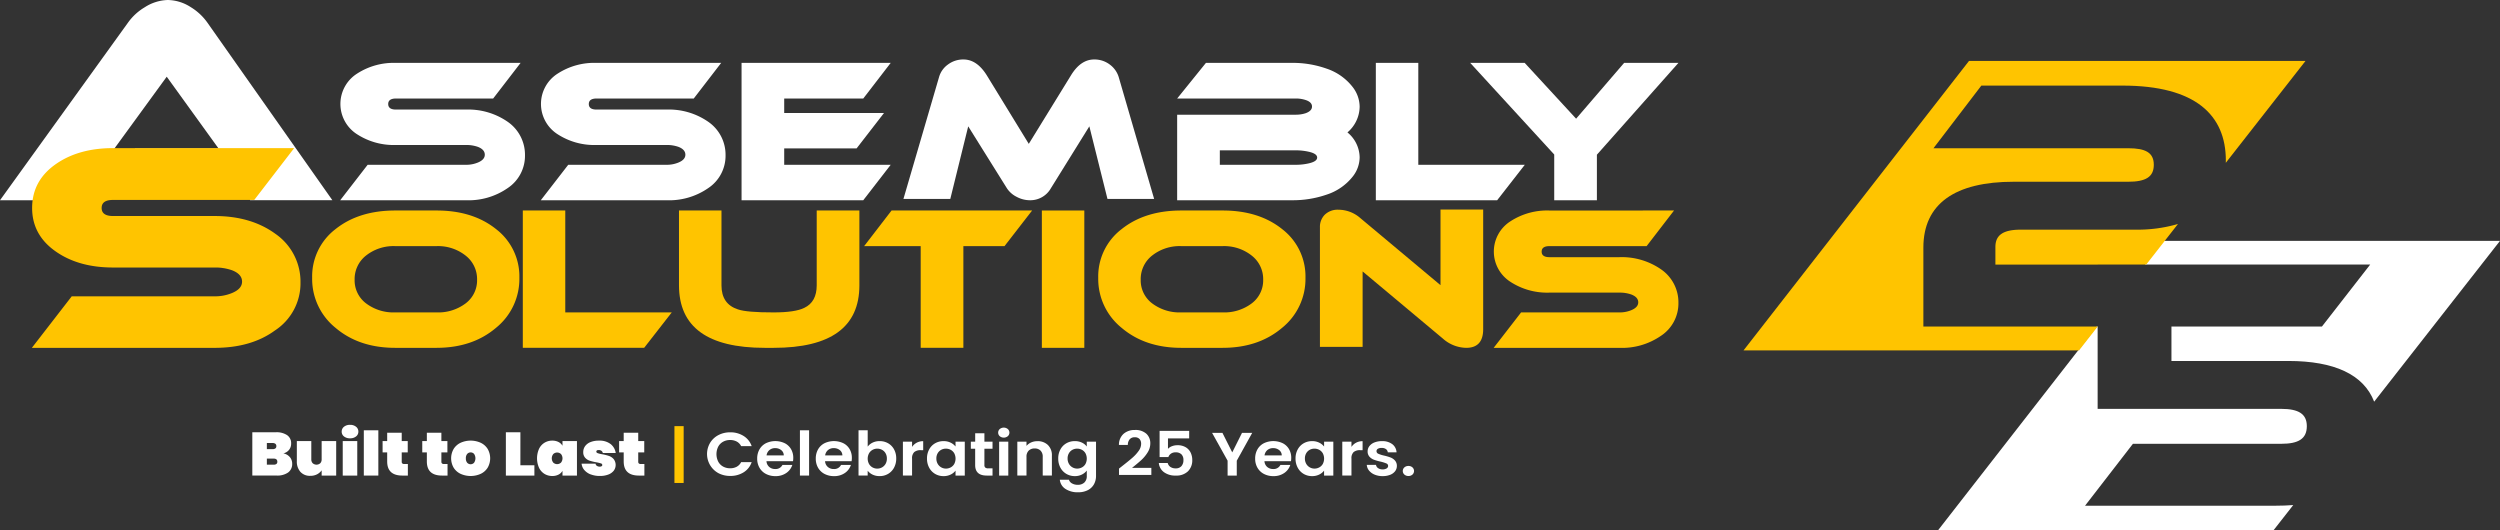
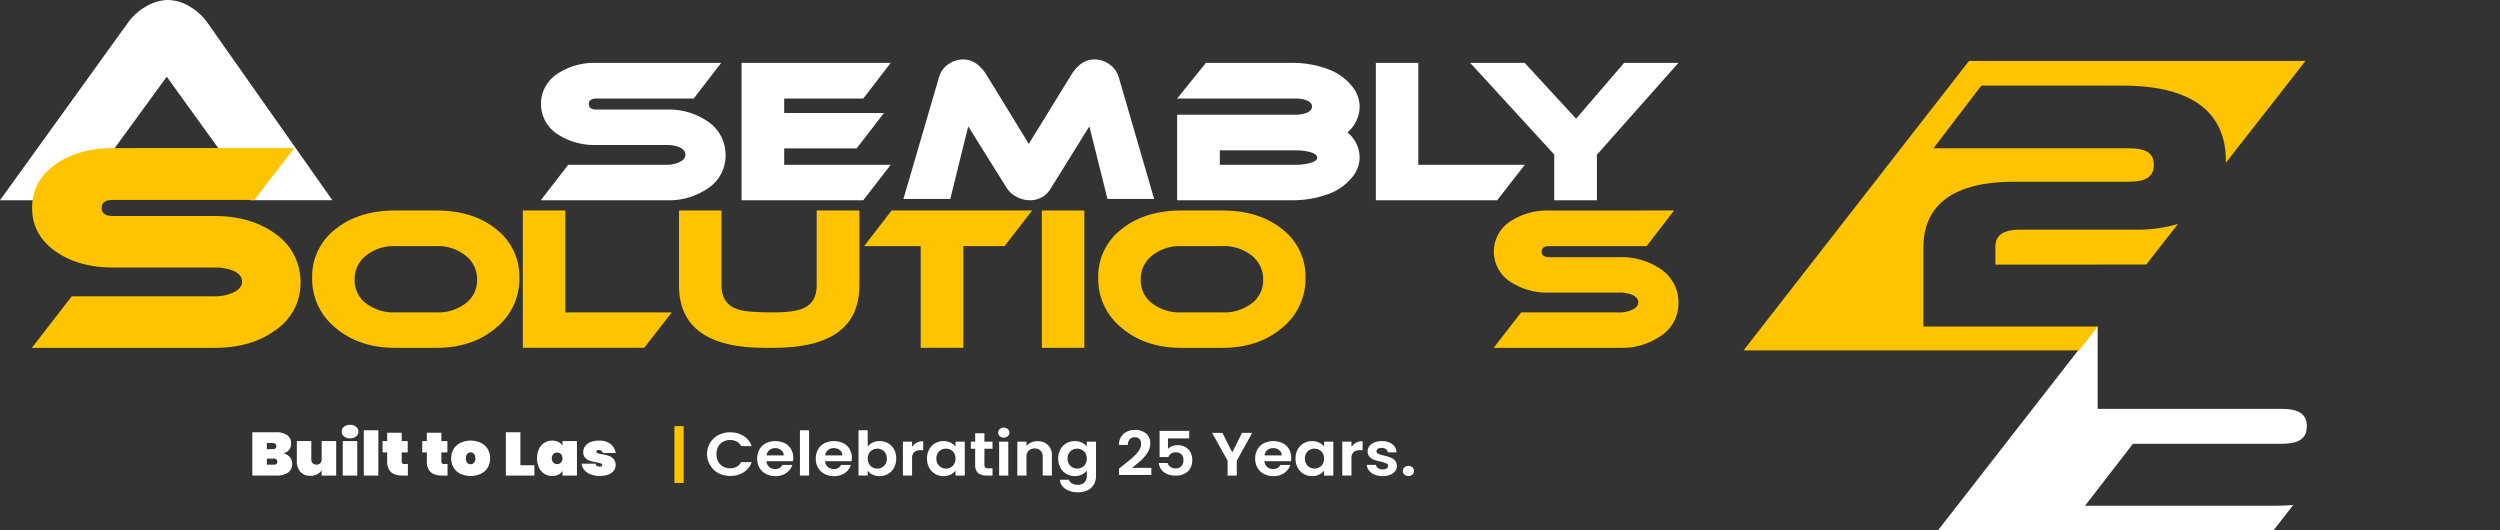
<svg xmlns="http://www.w3.org/2000/svg" id="Group_89" data-name="Group 89" width="648.568" height="137.579" viewBox="0 0 648.568 137.579">
  <rect x="0" y="0" width="648.568" height="137.579" fill="#333333" stroke="none" />
  <defs>
    <clipPath id="clip-path">
      <rect id="Rectangle_413" data-name="Rectangle 413" width="648.568" height="137.579" fill="none" />
    </clipPath>
  </defs>
  <g id="Group_88" data-name="Group 88" clip-path="url(#clip-path)">
    <path id="Path_814" data-name="Path 814" d="M59.149,42.993l.007,0a8.764,8.764,0,0,1,1.2.648c.065.038.122.082.183.123a8.893,8.893,0,0,1,.943.724,1.261,1.261,0,0,1,.1.082,9.049,9.049,0,0,1,.908.953c.022.026.043.054.063.082a9.482,9.482,0,0,1,.709,1l.068.106a10.724,10.724,0,0,1,1.065,2.449c.006.022.016.045.02.065a11.772,11.772,0,0,1,.449,2.712v0H86.225L53.817,5.891a14.518,14.518,0,0,0-4.309-4.024A11.3,11.3,0,0,0,43.542,0a11.558,11.558,0,0,0-5.965,1.868,14.3,14.3,0,0,0-4.383,4.024L0,51.948H19.9L43.254,19.9,56.691,38.512H35.065l-1.017,1.41c.2-.01.4-.028.6-.026a167.562,167.562,0,0,1,18.646,1.025,13.775,13.775,0,0,1,5.856,2.072" transform="translate(0 0)" fill="#fff" />
-     <path id="Path_815" data-name="Path 815" d="M119.118,13.371,112,22.611H86.8q-2.03,0-2.028,1.435T86.8,25.478h18.135a17.917,17.917,0,0,1,10.821,3.162,10.4,10.4,0,0,1,4.5,8.7,10.06,10.06,0,0,1-4.547,8.548A17.744,17.744,0,0,1,104.936,49H72.32l7.117-9.195h25.5a7.834,7.834,0,0,0,3.115-.593c1.183-.494,1.777-1.165,1.777-2.022,0-.893-.594-1.566-1.777-2.031a9.069,9.069,0,0,0-3.115-.494H86.8A17.479,17.479,0,0,1,76.72,31.9a9.318,9.318,0,0,1,0-15.764A17.462,17.462,0,0,1,86.8,13.371Z" transform="translate(15.94 2.947)" fill="#fff" />
    <path id="Path_816" data-name="Path 816" d="M161.754,13.371l-7.114,9.24h-25.2c-1.353,0-2.027.48-2.027,1.435s.674,1.432,2.027,1.432h18.133A17.9,17.9,0,0,1,158.39,28.64a10.389,10.389,0,0,1,4.5,8.7,10.062,10.062,0,0,1-4.546,8.548A17.745,17.745,0,0,1,147.571,49H114.958l7.116-9.195h25.5a7.807,7.807,0,0,0,3.113-.593c1.186-.494,1.779-1.165,1.779-2.022,0-.893-.593-1.566-1.779-2.031a9.057,9.057,0,0,0-3.113-.494H129.438A17.483,17.483,0,0,1,119.356,31.9a9.315,9.315,0,0,1,0-15.764,17.466,17.466,0,0,1,10.082-2.768Z" transform="translate(25.339 2.947)" fill="#fff" />
    <path id="Path_817" data-name="Path 817" d="M196.326,39.806,189.21,49H157.635V13.371h38.691l-7.116,9.24H168.7v3.756h25.891l-7.115,9.19H168.7v4.249Z" transform="translate(34.745 2.947)" fill="#fff" />
    <path id="Path_818" data-name="Path 818" d="M257.082,48.814H244.976l-4.7-18.826L230.3,46.047a6.13,6.13,0,0,1-5.433,3.115,7.32,7.32,0,0,1-3.459-.888,6.477,6.477,0,0,1-2.523-2.226L208.851,29.988l-4.645,18.826H192.048l9.243-31.626a6.035,6.035,0,0,1,2.3-3.235,6.555,6.555,0,0,1,4.027-1.31q3.506,0,6.076,4.152l10.87,17.74,10.923-17.74q2.521-4.152,6.031-4.152a6.532,6.532,0,0,1,4.051,1.31,6.329,6.329,0,0,1,2.319,3.235Z" transform="translate(42.33 2.787)" fill="#fff" />
    <path id="Path_819" data-name="Path 819" d="M294.411,31.407a8.527,8.527,0,0,1,3.162,6.424,8.137,8.137,0,0,1-1.726,4.941,14.194,14.194,0,0,1-6.922,4.8A26.836,26.836,0,0,1,279.93,49h-29.7V26.81h30.784a8.054,8.054,0,0,0,2.571-.393c1.085-.4,1.63-.97,1.63-1.728s-.546-1.319-1.63-1.681a8.088,8.088,0,0,0-2.571-.4H250.234l7.462-9.241H279.93a26.164,26.164,0,0,1,9.045,1.483,14.306,14.306,0,0,1,6.872,4.891,8.414,8.414,0,0,1,1.726,5.039,8.907,8.907,0,0,1-3.162,6.622m-13.393,4.645H261.3v3.756h19.715a14.8,14.8,0,0,0,3.263-.347q2.274-.494,2.271-1.53T284.281,36.4a15.025,15.025,0,0,0-3.263-.345" transform="translate(55.156 2.947)" fill="#fff" />
    <path id="Path_820" data-name="Path 820" d="M331.11,39.806,323.942,49H292.464V13.371h11.018V39.806Z" transform="translate(64.464 2.947)" fill="#fff" />
    <path id="Path_821" data-name="Path 821" d="M366.54,13.371l-21.149,23.82V49H334.322V37.14L312.529,13.371h14.132L340,27.847l12.454-14.477Z" transform="translate(68.886 2.947)" fill="#fff" />
    <path id="Path_822" data-name="Path 822" d="M74.814,31.491,64.467,44.929H27.823q-2.947,0-2.946,2.082T27.823,49.1H54.194q9.411,0,15.734,4.6a15.11,15.11,0,0,1,6.539,12.648,14.626,14.626,0,0,1-6.61,12.43Q63.675,83.3,54.194,83.3H6.771L17.118,69.933H54.194a11.339,11.339,0,0,0,4.525-.864q2.588-1.075,2.587-2.945c0-1.294-.862-2.272-2.587-2.946a13.013,13.013,0,0,0-4.525-.719H27.823q-8.767,0-14.657-4.024Q6.841,54.126,6.842,47.011q0-7.183,6.324-11.5,5.889-4.022,14.657-4.025Z" transform="translate(1.492 6.941)" fill="#ffc400" />
    <path id="Path_823" data-name="Path 823" d="M120.115,62.238a16.3,16.3,0,0,1-6.1,12.977q-6.105,5.159-15.391,5.16H87.9q-9.342,0-15.442-5.16a16.29,16.29,0,0,1-6.1-12.977A15.434,15.434,0,0,1,72.4,49.59q6.054-4.842,15.5-4.845H98.621q9.435,0,15.468,4.845a15.46,15.46,0,0,1,6.026,12.648m-21.494-8.25H87.9a11.493,11.493,0,0,0-7.564,2.446,7.75,7.75,0,0,0-2.963,6.252,7.477,7.477,0,0,0,2.963,6.151A11.82,11.82,0,0,0,87.9,71.183H98.621a11.81,11.81,0,0,0,7.56-2.346,7.479,7.479,0,0,0,2.962-6.151,7.72,7.72,0,0,0-2.988-6.252,11.509,11.509,0,0,0-7.535-2.446" transform="translate(14.625 9.863)" fill="#ffc400" />
    <path id="Path_824" data-name="Path 824" d="M149.777,71.183l-7.164,9.192H111.135V44.745h11.017V71.183Z" transform="translate(24.496 9.862)" fill="#ffc400" />
    <path id="Path_825" data-name="Path 825" d="M191.134,64.167q0,16.21-22.242,16.208H166.57q-22.233,0-22.235-16.208V44.745h11.022V64.167q0,4.846,4.25,6.227,2.268.8,9.286.79,5.583,0,7.958-1.185,3.211-1.529,3.212-5.831V44.745h11.072Z" transform="translate(31.814 9.863)" fill="#ffc400" />
    <path id="Path_826" data-name="Path 826" d="M227.272,44.745l-7.161,9.243H209.437V80.375H198.364V53.988H183.691l7.116-9.243Z" transform="translate(40.488 9.862)" fill="#ffc400" />
    <rect id="Rectangle_409" data-name="Rectangle 409" width="11.017" height="35.63" transform="translate(270.285 54.608)" fill="#ffc400" />
    <path id="Path_827" data-name="Path 827" d="M287.218,62.238a16.31,16.31,0,0,1-6.1,12.977q-6.109,5.159-15.4,5.16H255q-9.342,0-15.444-5.16a16.3,16.3,0,0,1-6.1-12.977,15.422,15.422,0,0,1,6.052-12.648q6.054-4.842,15.492-4.845H265.72q9.439,0,15.469,4.845a15.456,15.456,0,0,1,6.029,12.648m-21.5-8.25H255a11.486,11.486,0,0,0-7.562,2.446,7.736,7.736,0,0,0-2.963,6.252,7.463,7.463,0,0,0,2.963,6.151A11.813,11.813,0,0,0,255,71.183H265.72a11.808,11.808,0,0,0,7.562-2.346,7.478,7.478,0,0,0,2.964-6.151,7.718,7.718,0,0,0-2.989-6.252,11.514,11.514,0,0,0-7.537-2.446" transform="translate(51.457 9.863)" fill="#ffc400" />
-     <path id="Path_828" data-name="Path 828" d="M322.932,75.576q0,4.844-4.4,4.844a9.329,9.329,0,0,1-6.03-2.375L291.654,60.6V80.173H280.582V49.139a4.452,4.452,0,0,1,1.263-3.261,4.786,4.786,0,0,1,3.579-1.286,8.6,8.6,0,0,1,5.588,2.126l20.85,17.445V44.543h11.069Z" transform="translate(61.845 9.818)" fill="#ffc400" />
    <path id="Path_829" data-name="Path 829" d="M364.306,44.745l-7.114,9.243h-25.2c-1.352,0-2.03.481-2.03,1.432s.677,1.434,2.03,1.434h18.134a17.886,17.886,0,0,1,10.823,3.165,10.389,10.389,0,0,1,4.495,8.7,10.056,10.056,0,0,1-4.546,8.547,17.747,17.747,0,0,1-10.771,3.113H317.512l7.114-9.192h25.5a7.83,7.83,0,0,0,3.114-.592q1.779-.74,1.778-2.026,0-1.333-1.778-2.026a8.956,8.956,0,0,0-3.114-.492H331.99a17.457,17.457,0,0,1-10.079-2.77,9.31,9.31,0,0,1,0-15.762,17.467,17.467,0,0,1,10.079-2.77Z" transform="translate(69.985 9.863)" fill="#ffc400" />
    <path id="Path_830" data-name="Path 830" d="M63.378,98.337a2.618,2.618,0,0,1,.6,1.7,2.7,2.7,0,0,1-1.043,2.279,4.847,4.847,0,0,1-3,.8h-6.3V91.885h6.13a4.922,4.922,0,0,1,2.888.746,2.5,2.5,0,0,1,1.053,2.175,2.537,2.537,0,0,1-.552,1.659,2.638,2.638,0,0,1-1.469.9,2.9,2.9,0,0,1,1.69.976m-5.97-2.071h1.461a1.22,1.22,0,0,0,.755-.192.7.7,0,0,0,.247-.587.738.738,0,0,0-.247-.61,1.194,1.194,0,0,0-.755-.2H57.408Zm2.471,3.848a.693.693,0,0,0,.247-.594c0-.541-.334-.809-1-.809H57.408V100.3h1.715a1.262,1.262,0,0,0,.757-.182" transform="translate(11.823 20.253)" fill="#fff" />
    <path id="Path_831" data-name="Path 831" d="M73.307,93.758v8.952h-3.77v-1.364a3.336,3.336,0,0,1-1.18,1.031,3.679,3.679,0,0,1-1.759.4,3.283,3.283,0,0,1-2.573-1.031,4.026,4.026,0,0,1-.925-2.794v-5.19h3.753V98.5a1.383,1.383,0,0,0,.365,1.008,1.479,1.479,0,0,0,1.962,0,1.4,1.4,0,0,0,.356-1.008V93.758Z" transform="translate(13.908 20.666)" fill="#fff" />
    <path id="Path_832" data-name="Path 832" d="M73.227,93.312a1.542,1.542,0,0,1-.594-1.239,1.578,1.578,0,0,1,.594-1.262,2.373,2.373,0,0,1,1.579-.5,2.349,2.349,0,0,1,1.563.5,1.581,1.581,0,0,1,.593,1.262,1.545,1.545,0,0,1-.593,1.239,2.379,2.379,0,0,1-1.563.492,2.4,2.4,0,0,1-1.579-.492m3.448,10.158h-3.77V94.518h3.77Z" transform="translate(16.009 19.906)" fill="#fff" />
    <rect id="Rectangle_410" data-name="Rectangle 410" width="3.77" height="11.745" transform="translate(94.383 111.63)" fill="#fff" />
    <path id="Path_833" data-name="Path 833" d="M87.885,100.1v3H86.46q-3.939,0-3.941-3.666V97.084h-1.19V94.148h1.19V91.989H86.29v2.159h1.562v2.936H86.29V99.5a.589.589,0,0,0,.16.46.811.811,0,0,0,.537.143Z" transform="translate(17.926 20.276)" fill="#fff" />
    <path id="Path_834" data-name="Path 834" d="M96.319,100.1v3H94.892q-3.94,0-3.94-3.666V97.084h-1.19V94.148h1.19V91.989h3.77v2.159h1.562v2.936H94.723V99.5a.585.585,0,0,0,.161.46.807.807,0,0,0,.536.143Z" transform="translate(19.785 20.276)" fill="#fff" />
    <path id="Path_835" data-name="Path 835" d="M98.362,102.284a4.272,4.272,0,0,1-1.809-1.594,4.865,4.865,0,0,1,0-4.873,4.275,4.275,0,0,1,1.809-1.6,6.356,6.356,0,0,1,5.2,0,4.285,4.285,0,0,1,1.81,1.6,4.873,4.873,0,0,1,0,4.873,4.283,4.283,0,0,1-1.81,1.594,6.356,6.356,0,0,1-5.2,0m3.482-2.88a2.037,2.037,0,0,0,0-2.3,1.2,1.2,0,0,0-1.766,0,1.65,1.65,0,0,0-.358,1.151,1.668,1.668,0,0,0,.349,1.151,1.208,1.208,0,0,0,1.774,0" transform="translate(21.138 20.646)" fill="#fff" />
    <path id="Path_836" data-name="Path 836" d="M111.3,100.456h3.634v2.667h-7.4V91.885h3.77Z" transform="translate(23.702 20.253)" fill="#fff" />
    <path id="Path_837" data-name="Path 837" d="M114.675,95.8a3.765,3.765,0,0,1,1.418-1.587,3.815,3.815,0,0,1,2.021-.548,3.44,3.44,0,0,1,1.613.356,2.521,2.521,0,0,1,1.036.976V93.778h3.754v8.952h-3.754v-1.222a2.513,2.513,0,0,1-1.036.976,3.44,3.44,0,0,1-1.613.356,3.814,3.814,0,0,1-2.021-.547,3.776,3.776,0,0,1-1.418-1.588,6.07,6.07,0,0,1,0-4.9m5.7,1.341a1.464,1.464,0,0,0-2,0,1.776,1.776,0,0,0,0,2.222,1.464,1.464,0,0,0,2,0,1.776,1.776,0,0,0,0-2.222" transform="translate(25.162 20.646)" fill="#fff" />
    <path id="Path_838" data-name="Path 838" d="M125.986,102.428a4.038,4.038,0,0,1-1.656-1.144,2.94,2.94,0,0,1-.7-1.65h3.619a.82.82,0,0,0,.365.587,1.377,1.377,0,0,0,.755.192.8.8,0,0,0,.459-.12A.353.353,0,0,0,129,100a.449.449,0,0,0-.356-.428,9.105,9.105,0,0,0-1.207-.286,13.231,13.231,0,0,1-1.706-.412,2.75,2.75,0,0,1-1.172-.762,2.109,2.109,0,0,1-.5-1.493,2.578,2.578,0,0,1,.467-1.5,3.1,3.1,0,0,1,1.384-1.063,5.7,5.7,0,0,1,2.225-.389,4.671,4.671,0,0,1,3.031.89,3.583,3.583,0,0,1,1.317,2.316h-3.346a.929.929,0,0,0-.356-.564,1.216,1.216,0,0,0-.731-.2.8.8,0,0,0-.441.1.35.35,0,0,0-.153.31q0,.271.356.4a7.03,7.03,0,0,0,1.137.279,12.9,12.9,0,0,1,1.749.427,2.891,2.891,0,0,1,1.24.818,2.494,2.494,0,0,1,.034,3.024,3.251,3.251,0,0,1-1.418,1,5.893,5.893,0,0,1-2.165.365,6.489,6.489,0,0,1-2.4-.412" transform="translate(27.251 20.646)" fill="#fff" />
-     <path id="Path_839" data-name="Path 839" d="M138.163,100.1v3h-1.427q-3.939,0-3.939-3.666V97.084h-1.19V94.148h1.19V91.989h3.77v2.159h1.562v2.936h-1.562V99.5a.585.585,0,0,0,.161.46.807.807,0,0,0,.536.143Z" transform="translate(29.008 20.276)" fill="#fff" />
    <rect id="Rectangle_411" data-name="Rectangle 411" width="2.394" height="14.744" transform="translate(174.966 110.551)" fill="#ffc400" />
    <path id="Path_840" data-name="Path 840" d="M151.087,94.636a5.462,5.462,0,0,1,2.156-2.015,6.454,6.454,0,0,1,3.066-.722,6.344,6.344,0,0,1,3.482.952,5.016,5.016,0,0,1,2.088,2.634h-2.734A2.737,2.737,0,0,0,158,94.295a3.565,3.565,0,0,0-1.707-.4,3.7,3.7,0,0,0-1.843.452,3.169,3.169,0,0,0-1.256,1.277,4.361,4.361,0,0,0,0,3.865,3.149,3.149,0,0,0,1.256,1.286,3.7,3.7,0,0,0,1.843.452,3.5,3.5,0,0,0,1.707-.4,2.778,2.778,0,0,0,1.146-1.2h2.734a4.991,4.991,0,0,1-2.08,2.643,6.376,6.376,0,0,1-3.49.943,6.454,6.454,0,0,1-3.066-.722,5.666,5.666,0,0,1-2.156-7.856" transform="translate(33.128 20.256)" fill="#fff" />
    <path id="Path_841" data-name="Path 841" d="M170.245,98.977h-6.878a2.123,2.123,0,0,0,.714,1.491,2.287,2.287,0,0,0,1.545.541,1.96,1.96,0,0,0,1.886-1.063h2.564a4.016,4.016,0,0,1-1.562,2.087,4.79,4.79,0,0,1-2.836.818,5.2,5.2,0,0,1-2.437-.564,4.115,4.115,0,0,1-1.682-1.6,4.637,4.637,0,0,1-.6-2.381,4.725,4.725,0,0,1,.594-2.4,4.023,4.023,0,0,1,1.665-1.588,5.681,5.681,0,0,1,4.866-.016,3.943,3.943,0,0,1,1.648,1.532,4.4,4.4,0,0,1,.586,2.279,4.8,4.8,0,0,1-.068.857m-2.394-1.491a1.713,1.713,0,0,0-.661-1.373,2.453,2.453,0,0,0-1.58-.516,2.255,2.255,0,0,0-1.485.5,2.157,2.157,0,0,0-.74,1.39Z" transform="translate(35.477 20.669)" fill="#fff" />
    <rect id="Rectangle_412" data-name="Rectangle 412" width="2.377" height="11.745" transform="translate(207.523 111.63)" fill="#fff" />
    <path id="Path_842" data-name="Path 842" d="M182.7,98.977h-6.878a2.124,2.124,0,0,0,.714,1.491,2.288,2.288,0,0,0,1.545.541,1.96,1.96,0,0,0,1.886-1.063h2.564a4.016,4.016,0,0,1-1.562,2.087,4.79,4.79,0,0,1-2.836.818,5.2,5.2,0,0,1-2.437-.564,4.115,4.115,0,0,1-1.682-1.6,4.637,4.637,0,0,1-.6-2.381,4.725,4.725,0,0,1,.594-2.4,4.023,4.023,0,0,1,1.665-1.588,5.681,5.681,0,0,1,4.866-.016,3.943,3.943,0,0,1,1.648,1.532,4.4,4.4,0,0,1,.586,2.279,4.8,4.8,0,0,1-.068.857m-2.394-1.491a1.713,1.713,0,0,0-.661-1.373,2.453,2.453,0,0,0-1.58-.516,2.255,2.255,0,0,0-1.485.5,2.157,2.157,0,0,0-.74,1.39Z" transform="translate(38.222 20.669)" fill="#fff" />
    <path id="Path_843" data-name="Path 843" d="M186.141,94.675a4.11,4.11,0,0,1,1.842-.4,4.337,4.337,0,0,1,2.182.555,4.019,4.019,0,0,1,1.546,1.579,4.8,4.8,0,0,1,.569,2.372,4.9,4.9,0,0,1-.569,2.39,4.1,4.1,0,0,1-1.546,1.61,4.228,4.228,0,0,1-2.182.572,4.125,4.125,0,0,1-1.842-.388,3.535,3.535,0,0,1-1.266-1.008v1.253H182.5V91.469h2.379v4.239a3.336,3.336,0,0,1,1.266-1.032m3.362,2.737a2.343,2.343,0,0,0-.917-.881,2.6,2.6,0,0,0-1.233-.3,2.5,2.5,0,0,0-1.213.31,2.371,2.371,0,0,0-.918.9,2.915,2.915,0,0,0,0,2.762,2.371,2.371,0,0,0,.918.9,2.545,2.545,0,0,0,2.446-.009,2.431,2.431,0,0,0,.917-.9,2.7,2.7,0,0,0,.348-1.4,2.621,2.621,0,0,0-.348-1.373" transform="translate(40.225 20.161)" fill="#fff" />
    <path id="Path_844" data-name="Path 844" d="M195.508,94.182a3.508,3.508,0,0,1,1.689-.4v2.332h-.627a2.526,2.526,0,0,0-1.69.492,2.177,2.177,0,0,0-.569,1.715v4.38h-2.379V93.911h2.379v1.364a3.254,3.254,0,0,1,1.2-1.093" transform="translate(42.305 20.672)" fill="#fff" />
    <path id="Path_845" data-name="Path 845" d="M197.622,95.914a4.01,4.01,0,0,1,1.546-1.588,4.337,4.337,0,0,1,2.182-.555,4.05,4.05,0,0,1,1.843.4,3.675,3.675,0,0,1,1.264,1V93.914h2.4v8.793h-2.4v-1.285a3.462,3.462,0,0,1-1.264,1.023,4.082,4.082,0,0,1-1.86.405,4.205,4.205,0,0,1-2.165-.571,4.1,4.1,0,0,1-1.546-1.611,4.892,4.892,0,0,1-.569-2.39,4.812,4.812,0,0,1,.569-2.364m6.5,1.008a2.326,2.326,0,0,0-.917-.89,2.6,2.6,0,0,0-1.24-.309,2.549,2.549,0,0,0-1.223.3,2.354,2.354,0,0,0-.909.88,2.627,2.627,0,0,0-.348,1.373,2.705,2.705,0,0,0,.348,1.39,2.41,2.41,0,0,0,.918.912,2.446,2.446,0,0,0,1.214.319,2.588,2.588,0,0,0,1.24-.31,2.31,2.31,0,0,0,.917-.89,3.01,3.01,0,0,0,0-2.776" transform="translate(43.434 20.669)" fill="#fff" />
    <path id="Path_846" data-name="Path 846" d="M209.893,96.106v4.253a.807.807,0,0,0,.229.643,1.184,1.184,0,0,0,.772.2H212v1.872H210.5q-3.006,0-3.006-2.73V96.106h-1.122V94.281H207.5V92.107h2.394v2.174H212v1.826Z" transform="translate(45.489 20.302)" fill="#fff" />
    <path id="Path_847" data-name="Path 847" d="M212.595,93.127a1.247,1.247,0,0,1,0-1.857,1.652,1.652,0,0,1,2.089,0,1.244,1.244,0,0,1,0,1.857,1.652,1.652,0,0,1-2.089,0m2.216,10.214h-2.377V94.547h2.377Z" transform="translate(46.768 20.035)" fill="#fff" />
    <path id="Path_848" data-name="Path 848" d="M224.188,94.776a3.655,3.655,0,0,1,1.036,2.77V102.7h-2.379V97.848a2.184,2.184,0,0,0-.56-1.612,2.061,2.061,0,0,0-1.528-.564,2.115,2.115,0,0,0-1.554.564,2.164,2.164,0,0,0-.57,1.612V102.7h-2.377V93.911h2.377v1.095a3.269,3.269,0,0,1,1.214-.9,3.978,3.978,0,0,1,1.622-.325,3.764,3.764,0,0,1,2.718.991" transform="translate(47.666 20.672)" fill="#fff" />
    <path id="Path_849" data-name="Path 849" d="M231.1,94.16a3.344,3.344,0,0,1,1.256,1.008V93.914h2.4v8.857a4.455,4.455,0,0,1-.527,2.182,3.788,3.788,0,0,1-1.579,1.524,5.331,5.331,0,0,1-2.547.564,5.721,5.721,0,0,1-3.287-.874,3.194,3.194,0,0,1-1.452-2.38h2.36a1.666,1.666,0,0,0,.808.959,2.963,2.963,0,0,0,1.5.358,2.42,2.42,0,0,0,1.682-.58,2.238,2.238,0,0,0,.644-1.754v-1.364a3.558,3.558,0,0,1-1.264,1.032,4.012,4.012,0,0,1-1.843.411,4.256,4.256,0,0,1-2.174-.571,4.091,4.091,0,0,1-1.555-1.611,4.892,4.892,0,0,1-.569-2.39,4.812,4.812,0,0,1,.569-2.364,4.01,4.01,0,0,1,1.546-1.588,4.337,4.337,0,0,1,2.182-.555,4.17,4.17,0,0,1,1.851.389m.917,2.762a2.326,2.326,0,0,0-.917-.89,2.6,2.6,0,0,0-1.24-.309,2.549,2.549,0,0,0-1.223.3,2.354,2.354,0,0,0-.909.88,2.627,2.627,0,0,0-.348,1.373,2.705,2.705,0,0,0,.348,1.39,2.41,2.41,0,0,0,.918.912,2.446,2.446,0,0,0,1.214.319,2.588,2.588,0,0,0,1.24-.31,2.31,2.31,0,0,0,.917-.89,3.01,3.01,0,0,0,0-2.776" transform="translate(49.583 20.669)" fill="#fff" />
    <path id="Path_850" data-name="Path 850" d="M238.754,100.721q1.631-1.269,2.6-2.119a10.011,10.011,0,0,0,1.615-1.771,3.152,3.152,0,0,0,.644-1.809,1.85,1.85,0,0,0-.408-1.27,1.594,1.594,0,0,0-1.256-.46,1.635,1.635,0,0,0-1.308.532,2.218,2.218,0,0,0-.476,1.452h-2.309a3.785,3.785,0,0,1,1.214-2.889,4.314,4.314,0,0,1,2.912-.984,4.22,4.22,0,0,1,2.973.959,3.289,3.289,0,0,1,1.035,2.532,4.353,4.353,0,0,1-.713,2.365,9.5,9.5,0,0,1-1.63,1.96q-.917.833-2.394,2.008h5.01v1.842h-8.39v-1.651Z" transform="translate(52.427 20.147)" fill="#fff" />
    <path id="Path_851" data-name="Path 851" d="M254.209,93.539h-5.5v2.714a2.583,2.583,0,0,1,1.019-.675,3.8,3.8,0,0,1,1.41-.261,4.046,4.046,0,0,1,2.225.555,3.28,3.28,0,0,1,1.257,1.421,4.432,4.432,0,0,1,.391,1.849,3.965,3.965,0,0,1-1.112,2.936,4.285,4.285,0,0,1-3.168,1.111,4.878,4.878,0,0,1-3.09-.9,3.332,3.332,0,0,1-1.308-2.364h2.31a1.7,1.7,0,0,0,.688,1.015,2.3,2.3,0,0,0,1.367.381,1.9,1.9,0,0,0,1.511-.587,2.289,2.289,0,0,0,.509-1.556,2.025,2.025,0,0,0-.516-1.5,2.07,2.07,0,0,0-1.522-.516,2.029,2.029,0,0,0-1.187.333,1.83,1.83,0,0,0-.68.89h-2.276V91.586h7.676Z" transform="translate(54.295 20.187)" fill="#fff" />
    <path id="Path_852" data-name="Path 852" d="M268.067,92.015l-4.008,7.222v3.857h-2.377V99.237l-4.025-7.222h2.682l2.548,5.064,2.53-5.064Z" transform="translate(56.792 20.282)" fill="#fff" />
    <path id="Path_853" data-name="Path 853" d="M276.1,98.977h-6.878a2.123,2.123,0,0,0,.713,1.491,2.293,2.293,0,0,0,1.546.541,1.962,1.962,0,0,0,1.886-1.063h2.564a4.017,4.017,0,0,1-1.562,2.087,4.791,4.791,0,0,1-2.836.818,5.2,5.2,0,0,1-2.437-.564,4.115,4.115,0,0,1-1.682-1.6,4.637,4.637,0,0,1-.6-2.381,4.725,4.725,0,0,1,.594-2.4,4.017,4.017,0,0,1,1.665-1.588,5.678,5.678,0,0,1,4.865-.016,3.939,3.939,0,0,1,1.649,1.532,4.407,4.407,0,0,1,.586,2.279,4.914,4.914,0,0,1-.068.857m-2.394-1.491a1.714,1.714,0,0,0-.663-1.373,2.45,2.45,0,0,0-1.579-.516,2.258,2.258,0,0,0-1.486.5,2.155,2.155,0,0,0-.738,1.39Z" transform="translate(58.81 20.669)" fill="#fff" />
    <path id="Path_854" data-name="Path 854" d="M275.969,95.914a4,4,0,0,1,1.545-1.588,4.341,4.341,0,0,1,2.182-.555,4.047,4.047,0,0,1,1.843.4,3.668,3.668,0,0,1,1.266,1V93.914H285.2v8.793H282.8v-1.285a3.457,3.457,0,0,1-1.266,1.023,4.079,4.079,0,0,1-1.86.405,4.209,4.209,0,0,1-2.165-.571,4.093,4.093,0,0,1-1.545-1.611,4.879,4.879,0,0,1-.57-2.39,4.8,4.8,0,0,1,.57-2.364m6.5,1.008a2.326,2.326,0,0,0-.917-.89,2.6,2.6,0,0,0-1.24-.309,2.549,2.549,0,0,0-1.223.3,2.362,2.362,0,0,0-.909.88,2.638,2.638,0,0,0-.348,1.373,2.717,2.717,0,0,0,.348,1.39,2.418,2.418,0,0,0,.918.912,2.45,2.45,0,0,0,1.214.319,2.585,2.585,0,0,0,1.24-.31,2.31,2.31,0,0,0,.917-.89,3,3,0,0,0,0-2.776" transform="translate(60.702 20.669)" fill="#fff" />
    <path id="Path_855" data-name="Path 855" d="M288.911,94.182a3.51,3.51,0,0,1,1.69-.4v2.332h-.63a2.525,2.525,0,0,0-1.689.492,2.177,2.177,0,0,0-.569,1.715v4.38h-2.379V93.911h2.379v1.364a3.273,3.273,0,0,1,1.2-1.093" transform="translate(62.892 20.672)" fill="#fff" />
    <path id="Path_856" data-name="Path 856" d="M292.578,102.462a3.652,3.652,0,0,1-1.452-1.056,2.568,2.568,0,0,1-.586-1.477h2.394a1.2,1.2,0,0,0,.535.841,1.945,1.945,0,0,0,1.164.334,1.913,1.913,0,0,0,1.062-.254.759.759,0,0,0,.381-.652.687.687,0,0,0-.467-.643,9.364,9.364,0,0,0-1.485-.467A13.3,13.3,0,0,1,292.4,98.6a3.006,3.006,0,0,1-1.156-.779,2,2,0,0,1-.483-1.412,2.183,2.183,0,0,1,.45-1.334,2.992,2.992,0,0,1,1.291-.952,5.144,5.144,0,0,1,1.978-.349,4.238,4.238,0,0,1,2.682.785,2.848,2.848,0,0,1,1.1,2.12h-2.275a1.13,1.13,0,0,0-.467-.834,1.82,1.82,0,0,0-1.112-.309,1.859,1.859,0,0,0-.995.222.7.7,0,0,0-.348.619.725.725,0,0,0,.476.674,7.7,7.7,0,0,0,1.478.469,13.021,13.021,0,0,1,1.681.493,2.947,2.947,0,0,1,1.146.785,2.067,2.067,0,0,1,.5,1.4,2.222,2.222,0,0,1-.45,1.366,2.933,2.933,0,0,1-1.29.945,5.2,5.2,0,0,1-1.962.34,5.265,5.265,0,0,1-2.071-.388" transform="translate(64.04 20.669)" fill="#fff" />
    <path id="Path_857" data-name="Path 857" d="M298.609,101.281a1.243,1.243,0,0,1,0-1.856,1.532,1.532,0,0,1,1.062-.373,1.476,1.476,0,0,1,1.036.373,1.26,1.26,0,0,1,0,1.856,1.476,1.476,0,0,1-1.036.373,1.533,1.533,0,0,1-1.062-.373" transform="translate(65.726 21.832)" fill="#fff" />
-     <path id="Path_858" data-name="Path 858" d="M514.383,57.353h.006l-.032.033L501.874,73.42H462.829v8.941h30.358c11.893,0,19.512,3.521,22.231,10.56L548.064,51.2h-87.3l-4.785,6.144h58.415Z" transform="translate(100.504 11.286)" fill="#fff" />
    <path id="Path_859" data-name="Path 859" d="M450.111,115.9l12.423-16.066h38.483c4.484,0,6.632-1.308,6.632-4.578,0-3.176-2.148-4.483-6.632-4.483H453.38V69.408h-.229L411.968,122.28H499l5.128-6.554c-1.458.111-2.989.171-4.608.171Z" transform="translate(90.804 15.299)" fill="#fff" />
    <path id="Path_860" data-name="Path 860" d="M430.8,49.084c-4.485,0-6.632,1.308-6.632,4.484v4.578h26.527v-.009h12.6l8.235-10.525A37.251,37.251,0,0,1,460.5,49.084Z" transform="translate(93.493 10.494)" fill="#ffc400" />
    <path id="Path_861" data-name="Path 861" d="M417.282,81.85V61.394c0-11.4,8.22-17.1,23.448-17.1h29.7c4.483,0,6.632-1.213,6.632-4.39s-2.149-4.3-6.632-4.3H419.9l12.423-16.253h36.617c18.964,0,26.811,7.659,26.811,19.429,0,.2-.009.4-.013.605l20.688-26.439h-87.3L370.63,88.044h87.035l4.828-6.169V81.85Z" transform="translate(81.693 2.855)" fill="#ffc400" />
  </g>
</svg>